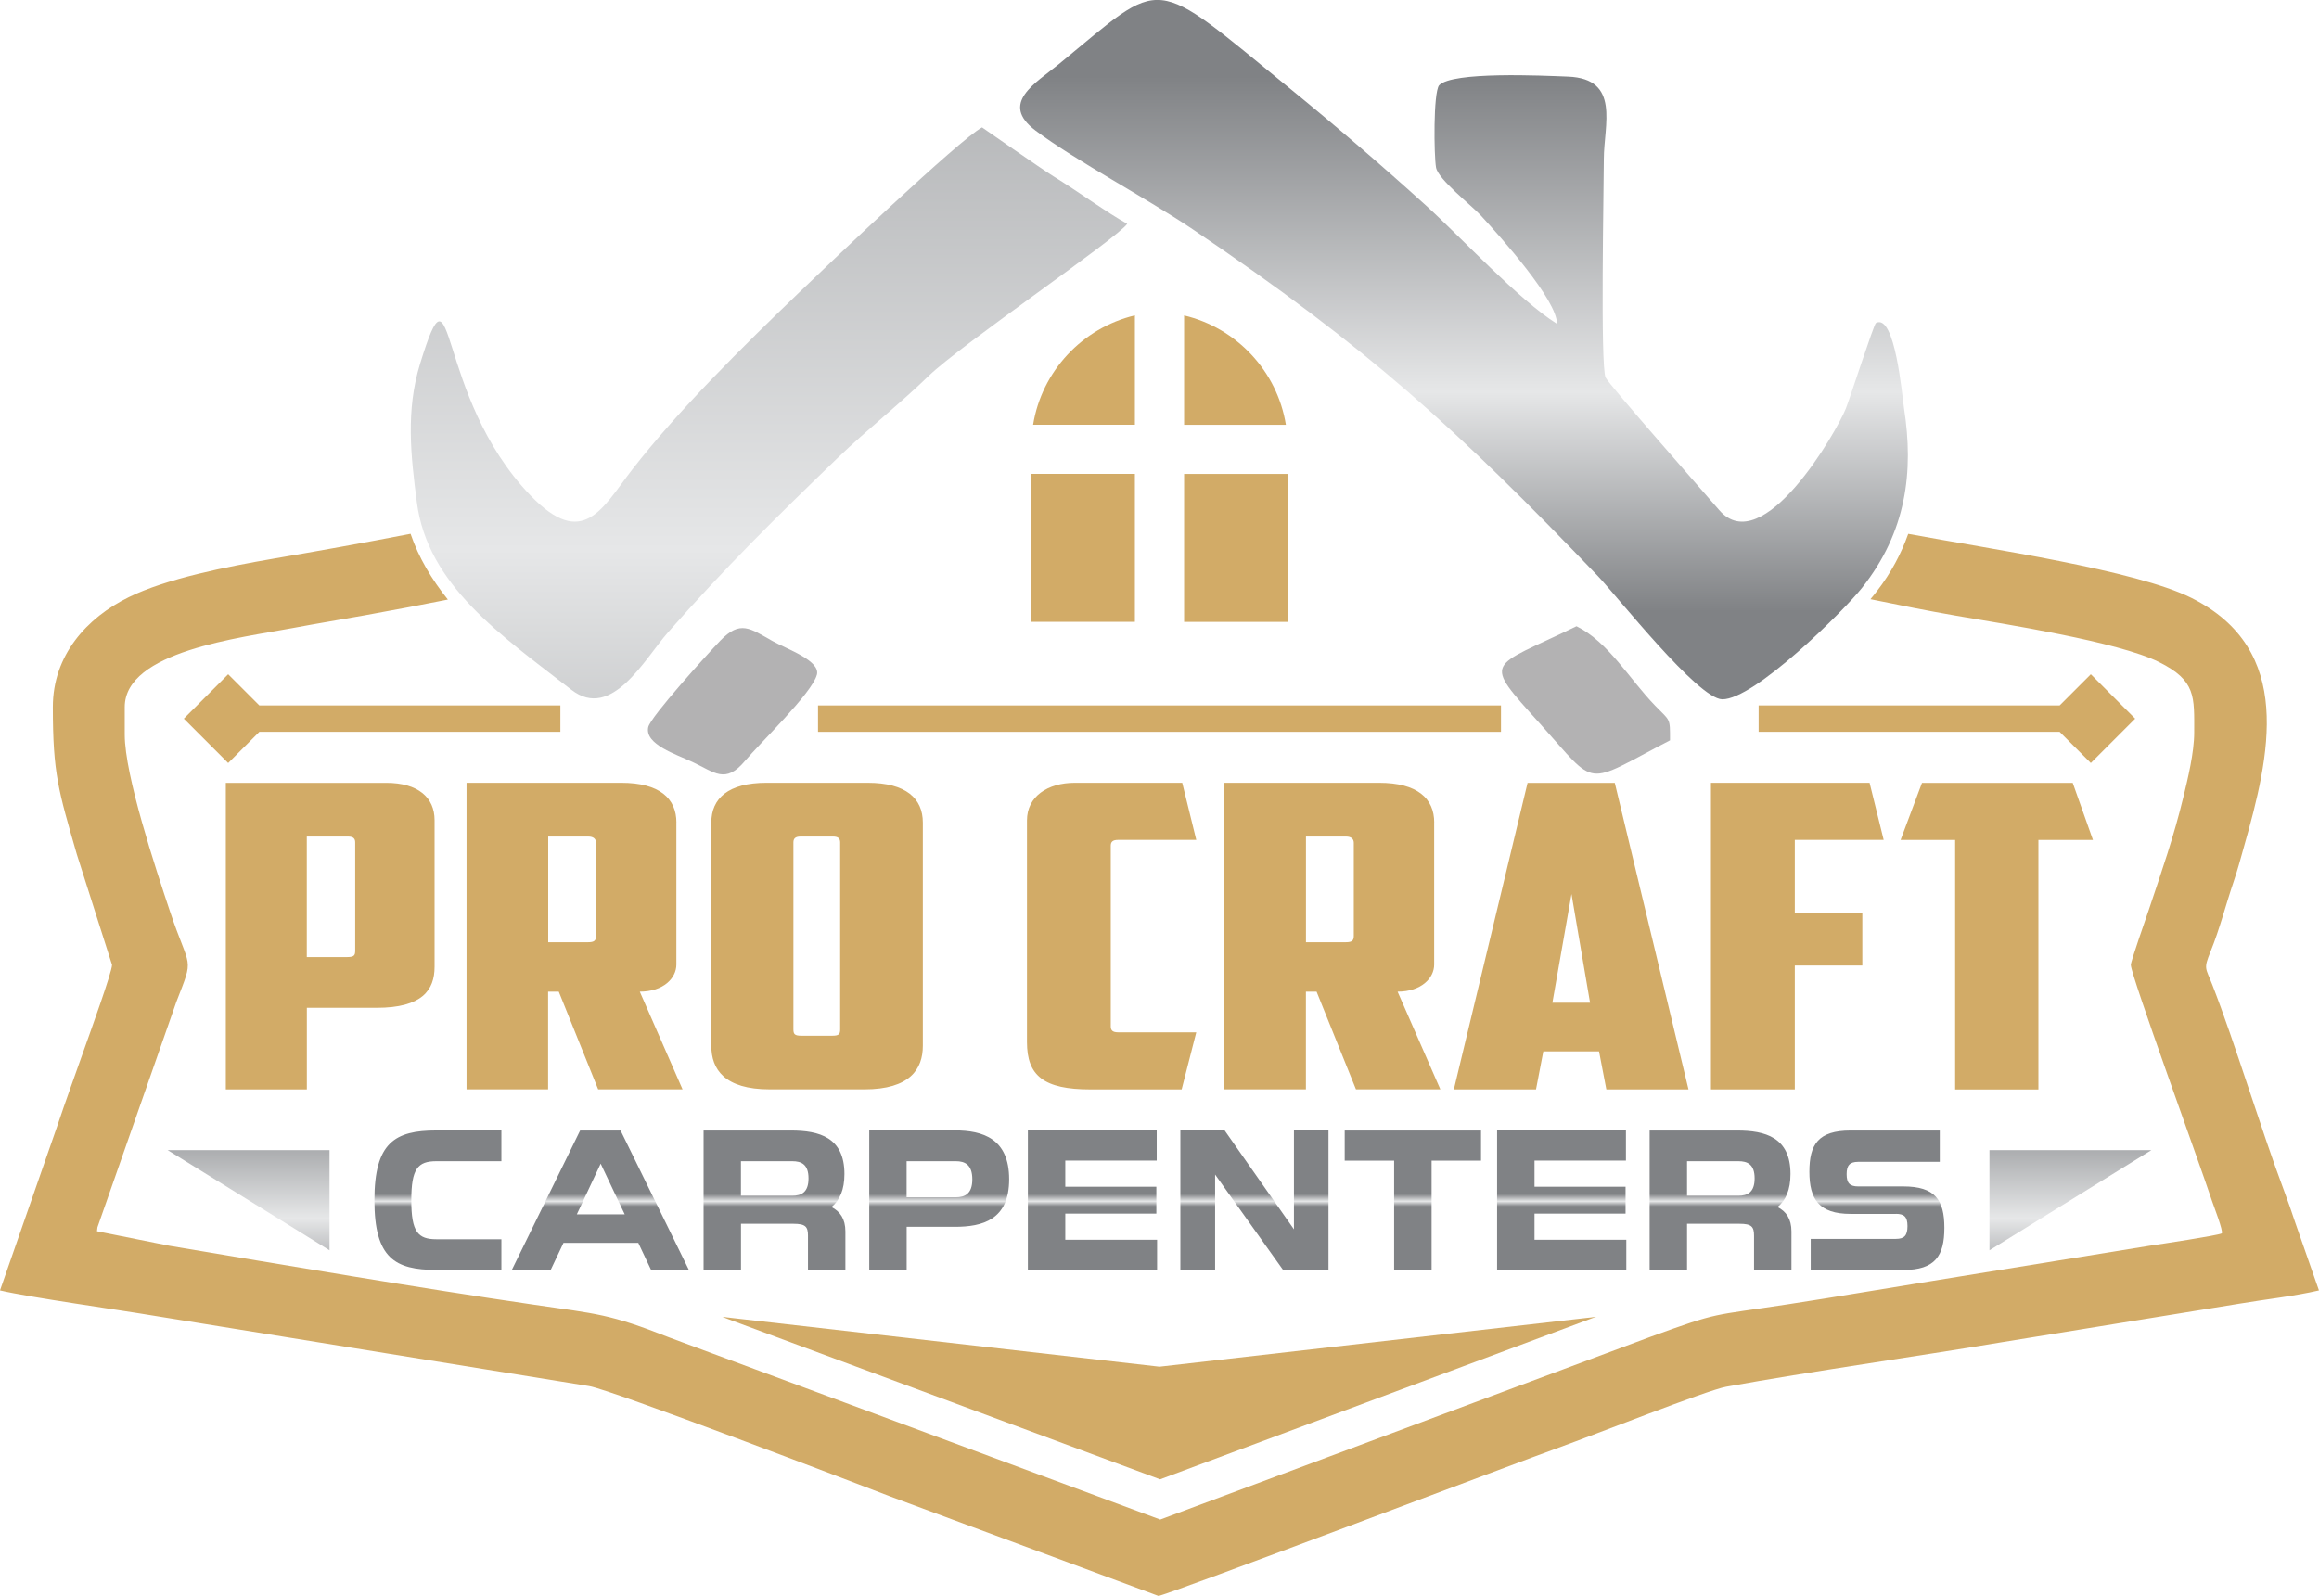
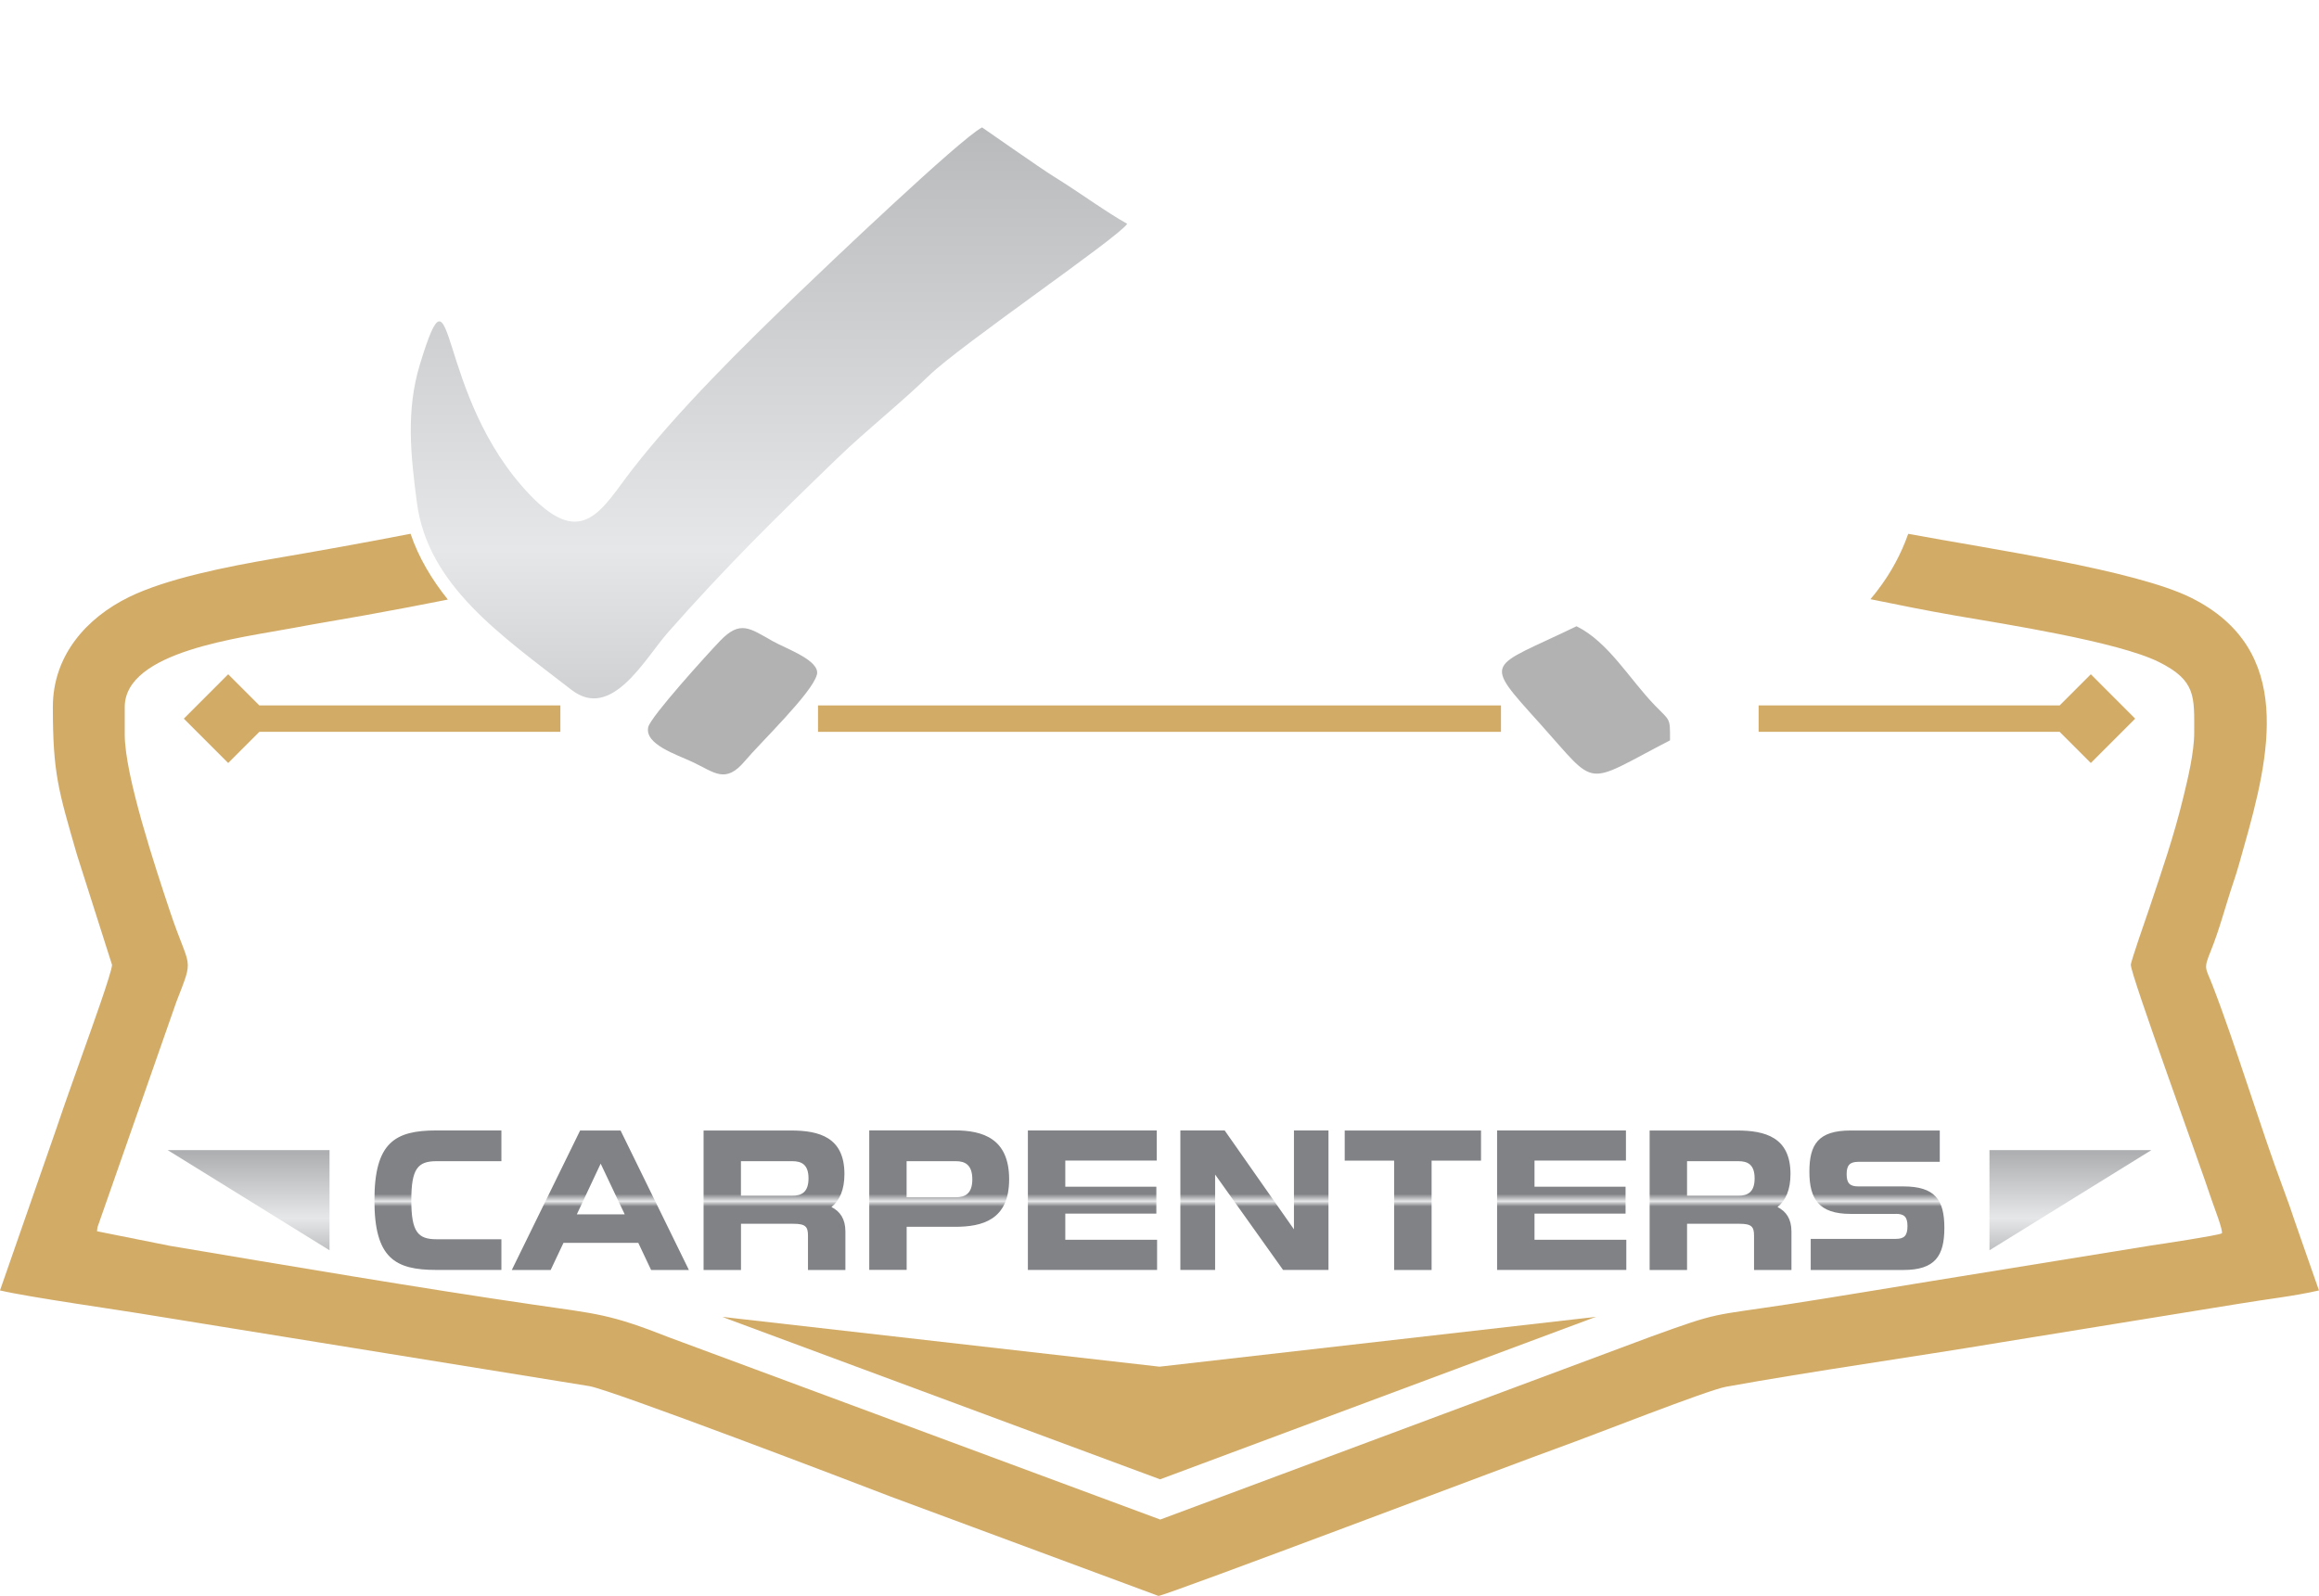
<svg xmlns="http://www.w3.org/2000/svg" xmlns:xlink="http://www.w3.org/1999/xlink" id="Layer_1" data-name="Layer 1" viewBox="0 0 434.48 299.07">
  <defs>
    <style> .cls-1 { fill: #b3b2b3; } .cls-1, .cls-2, .cls-3, .cls-4, .cls-5, .cls-6, .cls-7, .cls-8 { stroke-width: 0px; } .cls-1, .cls-2, .cls-4, .cls-5, .cls-6, .cls-7, .cls-8 { fill-rule: evenodd; } .cls-2 { fill: url(#GradientFill_1-2); } .cls-3, .cls-4 { fill: #d2ab67; } .cls-5 { fill: url(#GradientFill_1); } .cls-6 { fill: url(#GradientFill_1-4); } .cls-7 { fill: url(#GradientFill_1-5); } .cls-8 { fill: url(#GradientFill_1-3); } </style>
    <linearGradient id="GradientFill_1" data-name="GradientFill 1" x1="217.22" y1="226.08" x2="217.22" y2="223.76" gradientUnits="userSpaceOnUse">
      <stop offset="0" stop-color="#808285" />
      <stop offset=".41" stop-color="#e6e7e8" />
      <stop offset="1" stop-color="#808285" />
    </linearGradient>
    <linearGradient id="GradientFill_1-2" data-name="GradientFill 1" x1="46.58" y1="243.69" x2="46.58" y2="206.15" xlink:href="#GradientFill_1" />
    <linearGradient id="GradientFill_1-3" data-name="GradientFill 1" x1="387.9" y1="243.69" x2="387.9" y2="206.15" xlink:href="#GradientFill_1" />
    <linearGradient id="GradientFill_1-4" data-name="GradientFill 1" x1="274.31" y1="114.56" x2="274.31" y2="14.35" xlink:href="#GradientFill_1" />
    <linearGradient id="GradientFill_1-5" data-name="GradientFill 1" x1="144.07" y1="226.11" x2="144.07" y2="-74.04" xlink:href="#GradientFill_1" />
  </defs>
-   <path class="cls-4" d="M65.18,156.77c1.05,0,1.37.4,1.37,1.11v20.29c0,.87-.21,1.19-1.48,1.19h-7.59v-22.59h7.69ZM42.31,146.71v57.45h15.18v-15.29h13.07c8.54,0,10.86-3.33,10.86-7.69v-27.5c0-4.2-3.06-6.97-9.06-6.97h-30.04ZM110.19,156.77c1.05,0,1.48.48,1.48,1.19v17.43c0,.87-.32,1.19-1.48,1.19h-7.48v-19.81h7.48ZM126.73,154.15c0-4.52-3.16-7.45-10.33-7.45h-28.99v57.45h15.28v-18.31h2l7.38,18.31h15.81l-8.01-18.31c4.43,0,6.85-2.54,6.85-5.07v-26.63h0ZM156.04,156.77c1.05,0,1.37.4,1.37,1.11v35.03c0,.87-.21,1.19-1.48,1.19h-5.8c-1.26,0-1.48-.32-1.48-1.19v-35.03c0-.71.32-1.11,1.37-1.11h6.01ZM172.9,154.15c0-4.52-3.16-7.45-10.33-7.45h-18.97c-7.17,0-10.33,2.93-10.33,7.45v41.84c0,4.36,2.42,8.16,10.96,8.16h17.71c8.54,0,10.96-3.8,10.96-8.16v-41.84h0ZM221.39,204.16l2.74-10.7h-14.65c-1.05,0-1.37-.4-1.37-1.11v-33.84c0-.71.32-1.11,1.37-1.11h14.65l-2.63-10.7h-20.13c-5.06,0-8.96,2.54-8.96,7.05v41.53c0,6.34,3.16,8.88,11.91,8.88h17.08ZM252.16,156.77c1.05,0,1.48.48,1.48,1.19v17.43c0,.87-.32,1.19-1.48,1.19h-7.48v-19.81h7.48ZM268.71,154.15c0-4.52-3.16-7.45-10.33-7.45h-28.99v57.45h15.28v-18.31h2l7.38,18.31h15.81l-8.01-18.31c4.43,0,6.85-2.54,6.85-5.07v-26.63h0ZM299.59,197.03l1.37,7.13h15.39l-13.81-57.45h-16.34l-13.81,57.45h15.39l1.37-7.13h10.43ZM294.43,167.55l3.48,20.37h-7.06l3.58-20.37h0ZM320.57,204.16h15.7v-23.22h12.65v-9.91h-12.65v-13.63h16.65l-2.64-10.7h-29.72v57.45h0ZM360.1,146.71l-4.01,10.7h10.22v46.76h15.6v-46.76h10.22l-3.79-10.7h-28.25Z" />
  <path class="cls-5" d="M93.94,232.24h-12.16c-3.47,0-4.72-1.36-4.72-7.3s1.22-7.33,4.72-7.33h12.16v-5.76h-12.2c-7.73,0-11.59,2.25-11.59,13.09s3.86,13.05,11.59,13.05h12.2v-5.76h0ZM95.87,238h7.3l2.4-5.08h14.02l2.4,5.08h7.08l-12.8-26.14h-7.58l-12.8,26.14h0ZM112.54,218.07l4.51,9.51h-8.98l4.47-9.51h0ZM148.66,229.34c2.25,0,2.72.54,2.72,2.22v6.44h7.01v-7.22c0-2.36-1-3.76-2.61-4.58,1.54-1.25,2.43-3.22,2.43-6.19,0-6.9-4.76-8.15-10.01-8.15h-16.38v26.14h7.01v-8.66h9.84ZM151.48,220.83c0,2.65-1.36,3.25-3.04,3.25h-9.62v-6.47h9.62c1.68,0,3.04.57,3.04,3.22h0ZM178.88,229.91c5.19,0,10.19-1.29,10.19-8.91s-4.9-9.16-10.19-9.16h-16.02v26.14h7.01v-8.08h9.01ZM182.17,221.01c0,2.72-1.39,3.36-3.08,3.36h-9.23v-6.76h9.23c1.68,0,3.08.64,3.08,3.4h0ZM216.65,222.4h-17.06v-4.9h17.13v-5.65h-24.14v26.14h24.21v-5.65h-17.2v-4.9h17.06v-5.04h0ZM229.45,211.85h-8.3v26.14h6.51v-17.88l12.73,17.88h8.51v-26.14h-6.47v18.53l-12.98-18.53h0ZM261.21,238h7.01v-20.49h9.26v-5.65h-25.54v5.65h9.26v20.49h0ZM304.56,222.4h-17.06v-4.9h17.13v-5.65h-24.14v26.14h24.21v-5.65h-17.2v-4.9h17.06v-5.04h0ZM325.91,229.34c2.25,0,2.72.54,2.72,2.22v6.44h7.01v-7.22c0-2.36-1-3.76-2.61-4.58,1.54-1.25,2.43-3.22,2.43-6.19,0-6.9-4.76-8.15-10.01-8.15h-16.38v26.14h7.01v-8.66h9.84ZM328.74,220.83c0,2.65-1.36,3.25-3.04,3.25h-9.62v-6.47h9.62c1.68,0,3.04.57,3.04,3.22h0ZM355.2,227.48c1.5,0,2.18.5,2.18,2.29s-.61,2.4-2.18,2.4h-15.95v5.83h17.35c5.97,0,7.69-2.65,7.69-7.9s-1.75-7.76-7.69-7.76h-8.44c-1.61,0-2.18-.64-2.18-2.29s.57-2.32,2.18-2.32h15.27v-5.87h-16.7c-6.08,0-7.73,2.61-7.73,7.73s1.79,7.9,7.73,7.9h8.48Z" />
  <path class="cls-4" d="M399.23,180.84c0,1.92,12.85,37.07,15.2,44.21.26.8,2.19,5.73,1.83,6.09-.87.42-11.58,2.03-13.18,2.26l-40.9,6.63c-9.35,1.5-18.01,2.99-27.27,4.41-14.48,2.22-12.49,1.3-25.62,6.06l-91.91,34.27-91.94-34.11c-11.31-4.46-13.44-4.41-25.51-6.17-21.03-3.06-46.72-7.42-68.18-11.03l-13.58-2.72c0-.07.07-.67.09-.74l14.79-42.27c3.4-8.77,2.56-5.66-1.21-16.95-2.67-8.02-8.47-25.42-8.47-33.12v-5.15c0-10.49,21.69-12.97,31.52-14.82,4.73-.89,8.69-1.52,13.47-2.38,5.7-1.03,10.82-2,15.55-2.95-3.01-3.75-5.46-7.83-6.99-12.33-8.73,1.7-17.37,3.24-25.54,4.64-9.14,1.57-20.2,3.78-27.23,7.23-7.94,3.89-14.25,10.93-14.25,20.6,0,12.49,1.05,15.63,4.49,27.59l6.6,20.73c0,1.34-4.22,12.99-5,15.2-1.83,5.22-3.6,10.01-5.35,15.25L0,241.83c5.7,1.33,22.02,3.59,29.25,4.81l81.14,13.12c4.15.69,49.86,18.15,56.51,20.72l50.14,18.6c1.15.04,68.44-25.45,75-27.79,6.41-2.29,27.77-10.76,31.36-11.41,16.21-2.93,35.15-5.58,51.83-8.37l44.3-7.19c5.04-.85,10.26-1.4,14.94-2.49l-4.41-12.62c-.7-2.13-1.51-4.43-2.27-6.45-4.3-11.48-8.97-27.08-13.29-38.19-1.27-3.28-1.68-2.93-.35-6.22,1.75-4.31,2.79-8.56,4.33-13.11.77-2.27,1.23-4.03,1.9-6.41,4.92-17.29,9.59-37.08-9.8-46.78-10.46-5.23-37.85-9.18-53.06-12.01-1.31,3.71-3.2,7.29-5.83,10.7-.41.54-.83,1.05-1.25,1.55,5.36,1.1,10.73,2.18,16.01,3.09,9.08,1.56,30.37,4.86,38.05,8.69,6.98,3.48,6.6,6.49,6.6,13.21,0,3.75-1.21,8.7-1.98,11.89-1.85,7.67-4.02,13.83-6.49,21.23-.5,1.49-3.41,9.76-3.41,10.45Z" />
  <g>
    <polygon class="cls-2" points="31.42 215.54 61.74 215.54 61.74 234.31 31.42 215.54" />
    <polygon class="cls-8" points="403.07 215.54 372.74 215.54 372.74 234.31 403.07 215.54" />
  </g>
  <polygon class="cls-4" points="217.24 256.12 299.05 246.78 298.2 247.08 217.35 277.23 136.48 247.23 135.35 246.79 217.24 256.12" />
-   <path class="cls-6" d="M291.75,60.71c-7.19-4.48-17.97-16.21-24.65-22.26-8.14-7.37-16.67-14.72-25.3-21.76-26.57-21.7-23.32-21.15-43.38-4.7-4.4,3.61-11.23,7.35-4.39,12.49,7.61,5.71,20.73,12.61,29.49,18.53,32.64,22.03,49.66,37.6,75.83,64.92,3.63,3.79,18.75,23.03,23.31,23.12,5.99.12,22.84-16.63,26.21-20.9,8.3-10.49,9.71-21.73,7.86-33.65-.34-2.22-1.67-17.88-5.26-15.97-.39.21-4.86,14.07-5.63,16.01-1.67,4.25-15.59,28.5-23.74,19.05-2.59-3-20.73-23.61-21.28-24.84-1.01-2.23-.33-35.63-.33-40.94,0-6.35,3.18-15.06-6.7-15.45-4.78-.19-21.71-1-24.17,1.63-1.1,1.5-.96,13.12-.57,15.39.39,2.25,6.61,7.06,8.39,9,3.92,4.26,14.28,15.85,14.28,20.32Z" />
  <path class="cls-7" d="M183.99,23.88c-4.1,2.13-29.35,26.2-34.37,31.03-10.47,10.05-22.62,22.07-31.17,33.09-5.61,7.22-9.18,15.11-19.07,4.84-18.08-18.77-14-46.35-20.67-24.68-2.71,8.81-1.74,17.27-.61,25.97,2.02,15.55,15.7,24.87,28.97,35.15,7.55,5.85,13.75-5.87,18.09-10.78,10.82-12.26,19.86-21.17,31.75-32.65,5.53-5.34,11.75-10.21,17.08-15.4,5.89-5.74,35.68-26.03,37.2-28.51-3.82-2.1-9.29-6.12-13.84-8.91-2.14-1.31-13.31-9.14-13.35-9.15Z" />
  <path class="cls-1" d="M153.05,126.46c.69-2.67-5.68-4.84-8.29-6.31-4.26-2.39-6.05-3.99-9.82-.08-2.36,2.46-13.07,14.26-13.49,16.2-.7,3.23,5.27,5.11,8.27,6.52,4.17,1.95,6.17,4.18,9.83-.16,2.91-3.46,12.62-12.78,13.49-16.17Z" />
  <path class="cls-1" d="M295.37,117.36c-16.58,8.06-17.8,6.07-6.81,18.29,10.97,12.2,7.91,11.59,24.33,3.09,0-4.28.09-3.53-2.83-6.54-4.81-4.97-8.69-11.87-14.69-14.84Z" />
-   <path class="cls-4" d="M241.24,88.82v27.72h-19.39v-27.72h19.39ZM221.85,59.11c9.81,2.33,17.45,10.44,19.07,20.5h-19.07v-20.5h0ZM193.56,79.6c1.62-10.06,9.26-18.17,19.07-20.5v20.5h-19.07ZM212.63,116.53h-19.39v-27.72h19.39v27.72Z" />
  <g>
    <polygon class="cls-4" points="48.59 132.2 104.99 132.2 104.99 137.15 48.59 137.15 42.75 142.99 34.44 134.68 42.75 126.36 48.59 132.2" />
    <polygon class="cls-4" points="385.89 132.2 329.49 132.2 329.49 137.15 385.89 137.15 391.73 142.99 400.04 134.68 391.73 126.36 385.89 132.2" />
  </g>
  <rect class="cls-3" x="153.26" y="132.2" width="127.96" height="4.95" />
</svg>